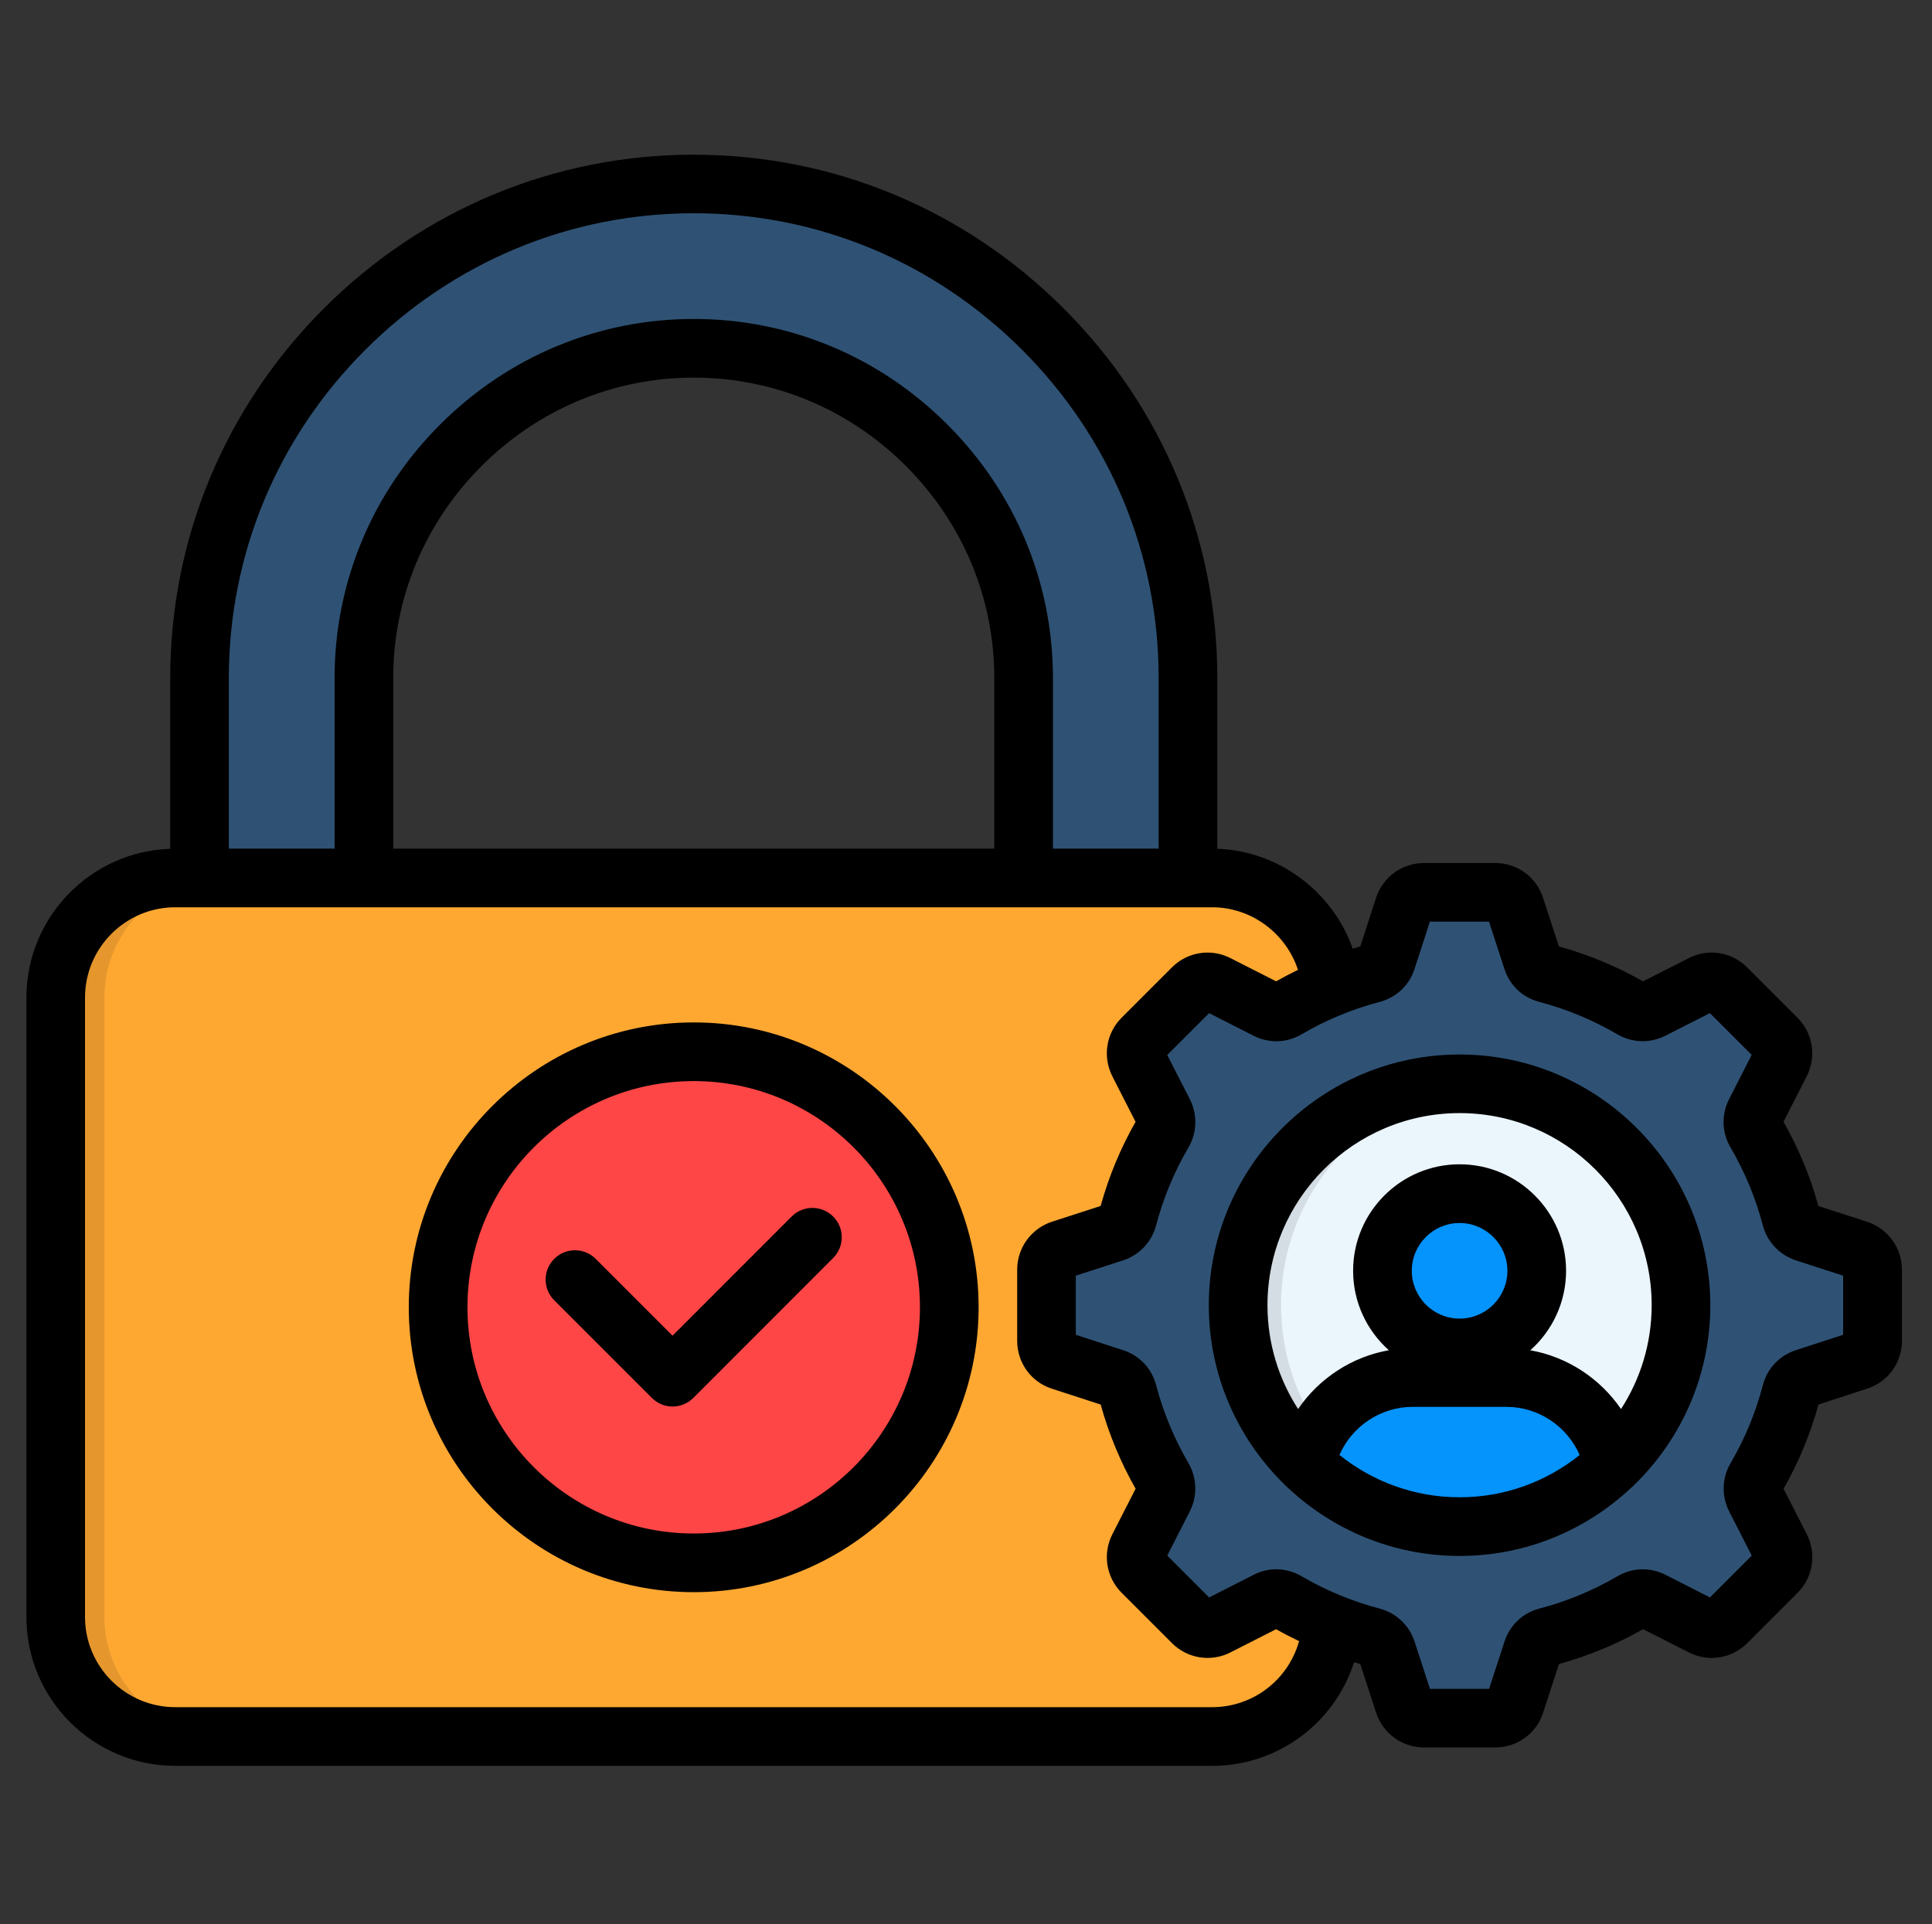
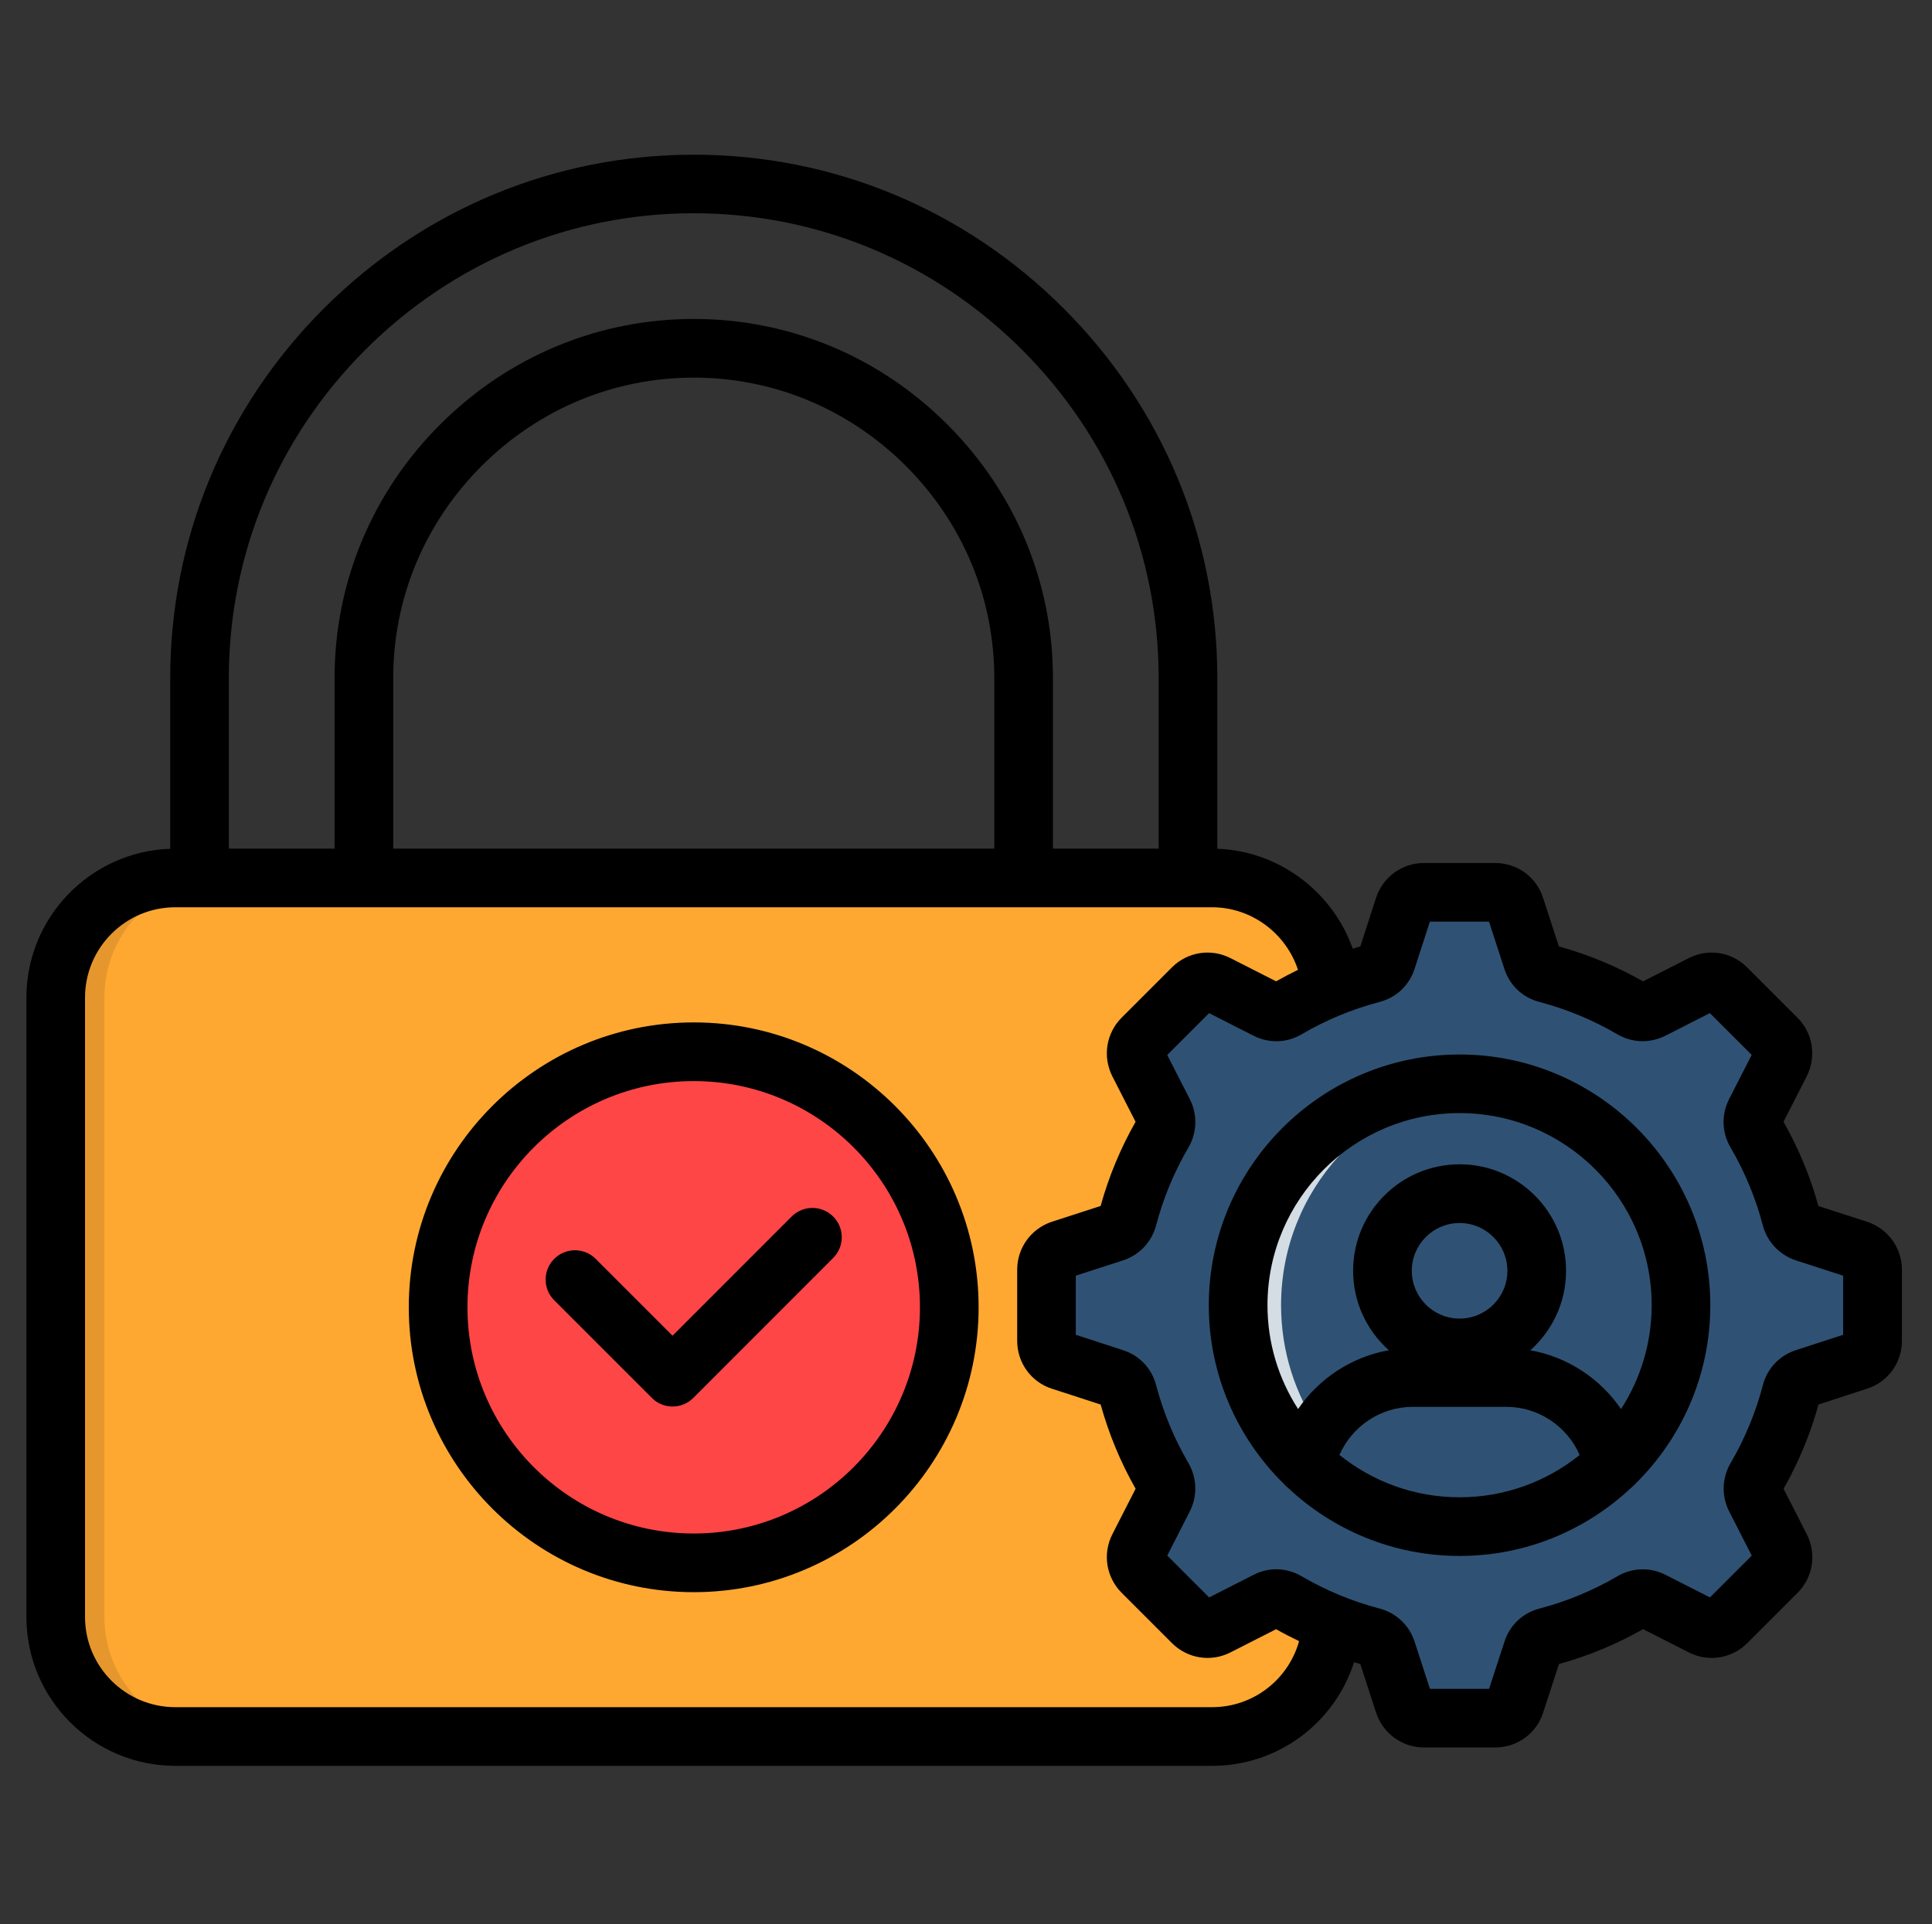
<svg xmlns="http://www.w3.org/2000/svg" width="512" height="510" viewBox="0 0 512 510" fill="none">
  <rect x="0" y="0" width="512" height="510" fill="#333333" stroke="none" />
-   <path d="M271.255 251.886V179.733C271.255 155.718 261.422 133.887 245.561 118.025C229.728 102.164 207.868 92.331 183.853 92.331C159.838 92.331 137.977 102.164 122.145 118.025C106.284 133.887 96.451 155.718 96.451 179.733V256.603H52.866V179.733C52.866 143.691 67.601 110.959 91.325 87.215C115.049 63.491 147.811 48.775 183.843 48.775C219.876 48.775 252.637 63.491 276.361 87.215C300.085 110.968 314.82 143.701 314.82 179.733V251.886C314.82 256.895 310.714 260.971 305.705 260.971H280.36C275.361 260.971 271.255 256.895 271.255 251.886Z" fill="#2F5274" />
  <path fill-rule="evenodd" clip-rule="evenodd" d="M46.469 232.686H321.227C338.661 232.686 352.921 246.945 352.921 264.379V428.554C352.921 445.988 338.661 460.248 321.227 460.248H46.469C29.035 460.248 14.776 445.988 14.776 428.554V264.379C14.776 246.955 29.035 232.686 46.469 232.686Z" fill="#FEA832" />
  <path fill-rule="evenodd" clip-rule="evenodd" d="M409.969 433.825C417.997 431.718 425.559 428.544 432.577 424.467C434.256 423.477 436.149 423.429 437.906 424.312L451.049 431.029C453.234 432.126 455.767 431.718 457.524 429.991L470.852 416.634C472.589 414.906 473.007 412.372 471.89 410.178L465.173 397.045C464.29 395.288 464.348 393.395 465.329 391.687C469.405 384.707 472.58 377.136 474.686 369.108C475.191 367.215 476.501 365.827 478.365 365.215L492.382 360.653C494.731 359.906 496.216 357.828 496.216 355.372V336.502C496.216 334.046 494.721 331.94 492.382 331.202L478.365 326.64C476.501 326.028 475.191 324.64 474.686 322.747C472.58 314.748 469.405 307.158 465.329 300.168C464.338 298.489 464.29 296.567 465.173 294.839L471.89 281.667C473.007 279.483 472.58 276.949 470.852 275.212L457.524 261.855C455.767 260.127 453.234 259.719 451.049 260.845L437.906 267.533C436.149 268.417 434.256 268.358 432.548 267.378C425.568 263.301 417.997 260.127 409.969 258.02C408.076 257.516 406.688 256.205 406.077 254.371L401.514 240.325C400.767 238.005 398.69 236.49 396.234 236.49H377.363C374.907 236.49 372.801 238.014 372.063 240.325L367.501 254.371C366.889 256.205 365.501 257.516 363.608 258.02C355.61 260.127 348.019 263.301 341.03 267.378C339.35 268.368 337.428 268.417 335.701 267.533L322.528 260.845C320.344 259.729 317.81 260.127 316.073 261.855L302.716 275.212C300.988 276.939 300.58 279.473 301.706 281.667L308.395 294.839C309.278 296.567 309.22 298.489 308.259 300.168C304.153 307.148 300.978 314.748 298.872 322.747C298.396 324.64 297.057 326.028 295.222 326.64L281.176 331.202C278.856 331.949 277.342 334.056 277.342 336.502V355.372C277.342 357.828 278.866 359.906 281.176 360.653L295.222 365.215C297.057 365.827 298.367 367.215 298.872 369.108C300.978 377.136 304.153 384.697 308.259 391.687C309.22 393.395 309.268 395.288 308.395 397.045L301.706 410.188C300.59 412.372 300.988 414.906 302.716 416.643L316.073 430C317.81 431.728 320.334 432.136 322.528 431.039L335.701 424.322C337.428 423.438 339.35 423.497 341.03 424.477C348.009 428.554 355.61 431.728 363.608 433.835C365.501 434.339 366.889 435.65 367.501 437.513L372.063 451.53C372.811 453.88 374.917 455.365 377.363 455.365H396.234C398.69 455.365 400.767 453.87 401.514 451.53L406.077 437.513C406.688 435.64 408.076 434.339 409.969 433.825Z" fill="#2F5274" />
-   <path fill-rule="evenodd" clip-rule="evenodd" d="M386.808 287.248C419.191 287.248 445.477 313.525 445.477 345.947C445.477 378.329 419.191 404.616 386.808 404.616C354.396 404.616 328.109 378.329 328.109 345.947C328.109 313.535 354.386 287.248 386.808 287.248Z" fill="#EBF5FC" />
-   <path fill-rule="evenodd" clip-rule="evenodd" d="M427.558 388.143C424.811 375.029 413.114 365.108 399.223 365.108H374.383C360.473 365.108 348.795 375.019 346.019 388.143C356.571 398.326 370.937 404.616 386.798 404.616C402.64 404.616 417.007 398.326 427.558 388.143Z" fill="#0593FC" />
-   <path fill-rule="evenodd" clip-rule="evenodd" d="M386.808 316.36C398.088 316.36 407.251 325.504 407.251 336.803C407.251 348.083 398.078 357.246 386.808 357.246C375.509 357.246 366.365 348.073 366.365 336.803C366.355 325.504 375.499 316.36 386.808 316.36Z" fill="#0593FC" />
  <path fill-rule="evenodd" clip-rule="evenodd" d="M386.808 287.248C388.73 287.248 390.623 287.355 392.486 287.539C362.744 290.393 339.496 315.447 339.496 345.937C339.496 358.197 343.252 369.554 349.678 378.989C347.97 381.766 346.718 384.823 346.028 388.133C334.992 377.446 328.119 362.487 328.119 345.937C328.109 313.535 354.386 287.248 386.808 287.248Z" fill="#D4DDE3" />
-   <path fill-rule="evenodd" clip-rule="evenodd" d="M349.669 379C359.24 392.998 374.694 402.646 392.477 404.345C390.613 404.5 388.72 404.607 386.798 404.607C370.937 404.607 356.571 398.317 346.019 388.134C346.718 384.834 347.97 381.776 349.669 379Z" fill="#0584E3" />
+   <path fill-rule="evenodd" clip-rule="evenodd" d="M349.669 379C359.24 392.998 374.694 402.646 392.477 404.345C370.937 404.607 356.571 398.317 346.019 388.134C346.718 384.834 347.97 381.776 349.669 379Z" fill="#0584E3" />
  <path fill-rule="evenodd" clip-rule="evenodd" d="M183.853 414.188C221.148 414.188 251.579 383.775 251.579 346.481C251.579 309.167 221.138 278.755 183.853 278.755C146.568 278.755 116.127 309.167 116.127 346.481C116.117 383.766 146.559 414.188 183.853 414.188Z" fill="#FF4646" />
  <path fill-rule="evenodd" clip-rule="evenodd" d="M27.676 428.554V264.379C27.676 249.158 38.529 236.365 52.866 233.355C54.972 232.928 57.157 232.686 59.37 232.686H52.866H46.469C29.035 232.686 14.776 246.945 14.776 264.379V428.554C14.776 445.988 29.035 460.248 46.469 460.248H59.37C41.946 460.248 27.676 445.979 27.676 428.554Z" fill="#E5972D" />
  <path d="M183.853 270.989C142.209 270.989 108.332 304.857 108.332 346.481C108.332 388.124 142.209 422.002 183.853 422.002C225.477 422.002 259.344 388.124 259.344 346.481C259.335 304.857 225.477 270.989 183.853 270.989ZM183.853 406.451C150.781 406.451 123.883 379.553 123.883 346.481C123.883 313.428 150.781 286.54 183.853 286.54C216.905 286.54 243.794 313.428 243.794 346.481C243.794 379.543 216.905 406.451 183.853 406.451ZM220.798 322.436C223.836 325.475 223.836 330.396 220.798 333.425L183.736 370.515C182.28 371.972 180.3 372.797 178.242 372.797C176.184 372.797 174.204 371.981 172.748 370.515L146.879 344.646C143.84 341.608 143.84 336.686 146.879 333.658C149.917 330.62 154.838 330.62 157.867 333.658L178.232 354.023L209.8 322.436C212.838 319.398 217.759 319.398 220.798 322.436ZM494.779 323.815L481.898 319.651C479.782 311.933 476.676 304.44 472.647 297.324L478.84 285.19C481.422 280.017 480.432 273.814 476.365 269.756L463.018 256.409C458.892 252.274 452.641 251.303 447.535 253.953L435.43 260.107C428.451 256.137 420.967 253.021 413.124 250.847L408.94 238.005C407.183 232.462 402.077 228.734 396.253 228.734H377.372C371.587 228.734 366.491 232.433 364.666 237.966L360.502 250.847C359.822 251.031 359.152 251.235 358.483 251.439C353.192 236.413 338.991 225.541 322.605 224.968V179.743C322.605 142.788 308.132 107.979 281.865 81.74C255.588 55.464 220.788 41 183.862 41C146.947 41 112.137 55.473 85.831 81.74C59.573 107.998 45.11 142.798 45.11 179.743V224.968C23.978 225.686 7 243.101 7 264.408V428.593C7 450.346 24.706 468.032 46.469 468.032H321.246C338.777 468.032 353.745 456.559 358.842 440.562C359.395 440.727 359.939 440.892 360.492 441.047L364.685 453.967C366.501 459.461 371.597 463.16 377.382 463.16H396.262C402.087 463.16 407.192 459.432 408.94 453.948L413.143 441.047C420.87 438.921 428.344 435.824 435.44 431.806L447.496 437.931C452.66 440.61 458.912 439.639 463.037 435.514L476.384 422.167C480.471 418.08 481.461 411.858 478.831 406.674L472.667 394.599C476.685 387.513 479.792 380.009 481.917 372.263L494.76 368.079C500.303 366.322 504.03 361.216 504.03 355.392V336.512C504.011 330.736 500.322 325.64 494.779 323.815ZM96.81 92.719C120.174 69.383 151.091 56.522 183.853 56.522C216.624 56.522 247.531 69.374 270.867 92.719C294.202 116.026 307.055 146.933 307.055 179.723V224.919H279.04V179.723C279.04 154.417 269.1 130.548 251.064 112.512C233.029 94.466 209.159 84.536 183.853 84.536C158.546 84.536 134.677 94.476 116.641 112.512C98.596 130.548 88.665 154.427 88.665 179.723V224.919H60.641V179.723C60.641 146.943 73.493 116.035 96.81 92.719ZM104.206 224.929V179.733C104.206 158.581 112.525 138.614 127.629 123.51C142.734 108.406 162.701 100.087 183.853 100.087C205.004 100.087 224.972 108.406 240.076 123.51C255.18 138.614 263.499 158.581 263.499 179.733V224.929H104.206ZM321.237 452.482H46.459C33.267 452.482 22.531 441.765 22.531 428.583V264.398C22.531 251.206 33.267 240.47 46.459 240.47H321.237C331.701 240.47 340.835 247.43 343.98 257.059C342.019 258.011 340.088 259.02 338.185 260.098L326.1 253.953C320.926 251.303 314.694 252.284 310.588 256.39L297.241 269.737C293.164 273.814 292.154 280.017 294.765 285.239L300.939 297.334C296.95 304.333 293.843 311.827 291.679 319.641L278.759 323.825C273.264 325.64 269.566 330.736 269.566 336.521V355.402C269.566 361.226 273.293 366.332 278.788 368.079L291.688 372.272C293.872 380.125 296.988 387.639 300.949 394.579L294.765 406.694C292.154 411.858 293.154 418.07 297.25 422.167L310.598 435.514C314.704 439.62 320.936 440.6 326.08 437.97L338.185 431.815C340.185 432.951 342.214 434 344.271 434.98C341.456 445.114 332.167 452.482 321.237 452.482ZM488.47 353.781L475.928 357.857C471.531 359.304 468.337 362.692 467.172 367.157C465.299 374.33 462.426 381.281 458.64 387.765C456.32 391.706 456.165 396.492 458.242 400.588L464.231 412.314L453.155 423.39L441.507 417.468C437.411 415.323 432.596 415.449 428.645 417.779C422.122 421.584 415.181 424.458 408.008 426.331C403.523 427.506 400.126 430.719 398.699 435.126L394.622 447.619H378.945L374.897 435.145C373.49 430.796 370.014 427.506 365.578 426.331C358.424 424.467 351.484 421.594 344.931 417.779C340.884 415.43 336.205 415.323 332.167 417.43L320.431 423.399L309.336 412.304L315.315 400.578C317.363 396.54 317.247 391.784 314.956 387.784C311.199 381.378 308.316 374.427 306.394 367.167C305.23 362.701 302.036 359.304 297.619 357.857L285.097 353.781V338.113L297.639 334.056C301.958 332.639 305.22 329.173 306.385 324.776C308.297 317.505 311.18 310.565 314.995 304.071C317.247 300.139 317.373 295.383 315.315 291.335L309.336 279.628L320.431 268.533L332.167 274.503C336.234 276.571 340.855 276.464 344.844 274.202C344.883 274.183 344.922 274.163 344.951 274.134C351.377 270.358 358.327 267.475 365.598 265.563C370.073 264.379 373.46 261.175 374.887 256.778L378.935 244.275H394.602L398.67 256.778C400.097 261.195 403.494 264.398 407.959 265.563C415.249 267.495 422.2 270.378 428.674 274.173C432.635 276.444 437.255 276.571 441.4 274.493L453.136 268.524L464.212 279.599L458.222 291.335C456.145 295.412 456.3 300.207 458.601 304.11C462.416 310.652 465.289 317.593 467.163 324.776C468.327 329.163 471.599 332.629 475.948 334.066L488.45 338.113V353.781H488.47ZM386.808 279.492C350.164 279.492 320.344 309.313 320.344 345.957C320.344 364.439 327.944 381.184 340.175 393.24C340.495 393.609 340.845 393.948 341.233 394.249C353.144 405.49 369.18 412.401 386.808 412.401C404.455 412.401 420.501 405.471 432.411 394.21C432.761 393.929 433.081 393.628 433.372 393.298C445.632 381.242 453.252 364.478 453.252 345.966C453.243 309.303 423.442 279.492 386.808 279.492ZM354.969 385.629C358.288 378.048 365.87 372.884 374.373 372.884H399.223C407.726 372.884 415.308 378.058 418.627 385.639C409.91 392.648 398.844 396.851 386.817 396.851C374.771 396.851 363.695 392.638 354.969 385.629ZM386.808 349.49C379.819 349.49 374.14 343.802 374.14 336.822C374.14 329.833 379.828 324.155 386.808 324.155C393.787 324.155 399.475 329.843 399.475 336.822C399.475 343.811 393.797 349.49 386.808 349.49ZM429.587 373.466C424.044 365.351 415.385 359.634 405.552 357.887C411.357 352.713 415.026 345.19 415.026 336.813C415.026 321.252 402.368 308.594 386.808 308.594C371.247 308.594 358.589 321.252 358.589 336.813C358.589 345.18 362.259 352.703 368.063 357.877C358.22 359.614 349.552 365.342 344.009 373.457C338.884 365.516 335.894 356.081 335.894 345.947C335.894 317.874 358.735 295.024 386.817 295.024C414.88 295.024 437.711 317.864 437.711 345.947C437.702 356.091 434.712 365.526 429.587 373.466Z" fill="black" />
</svg>